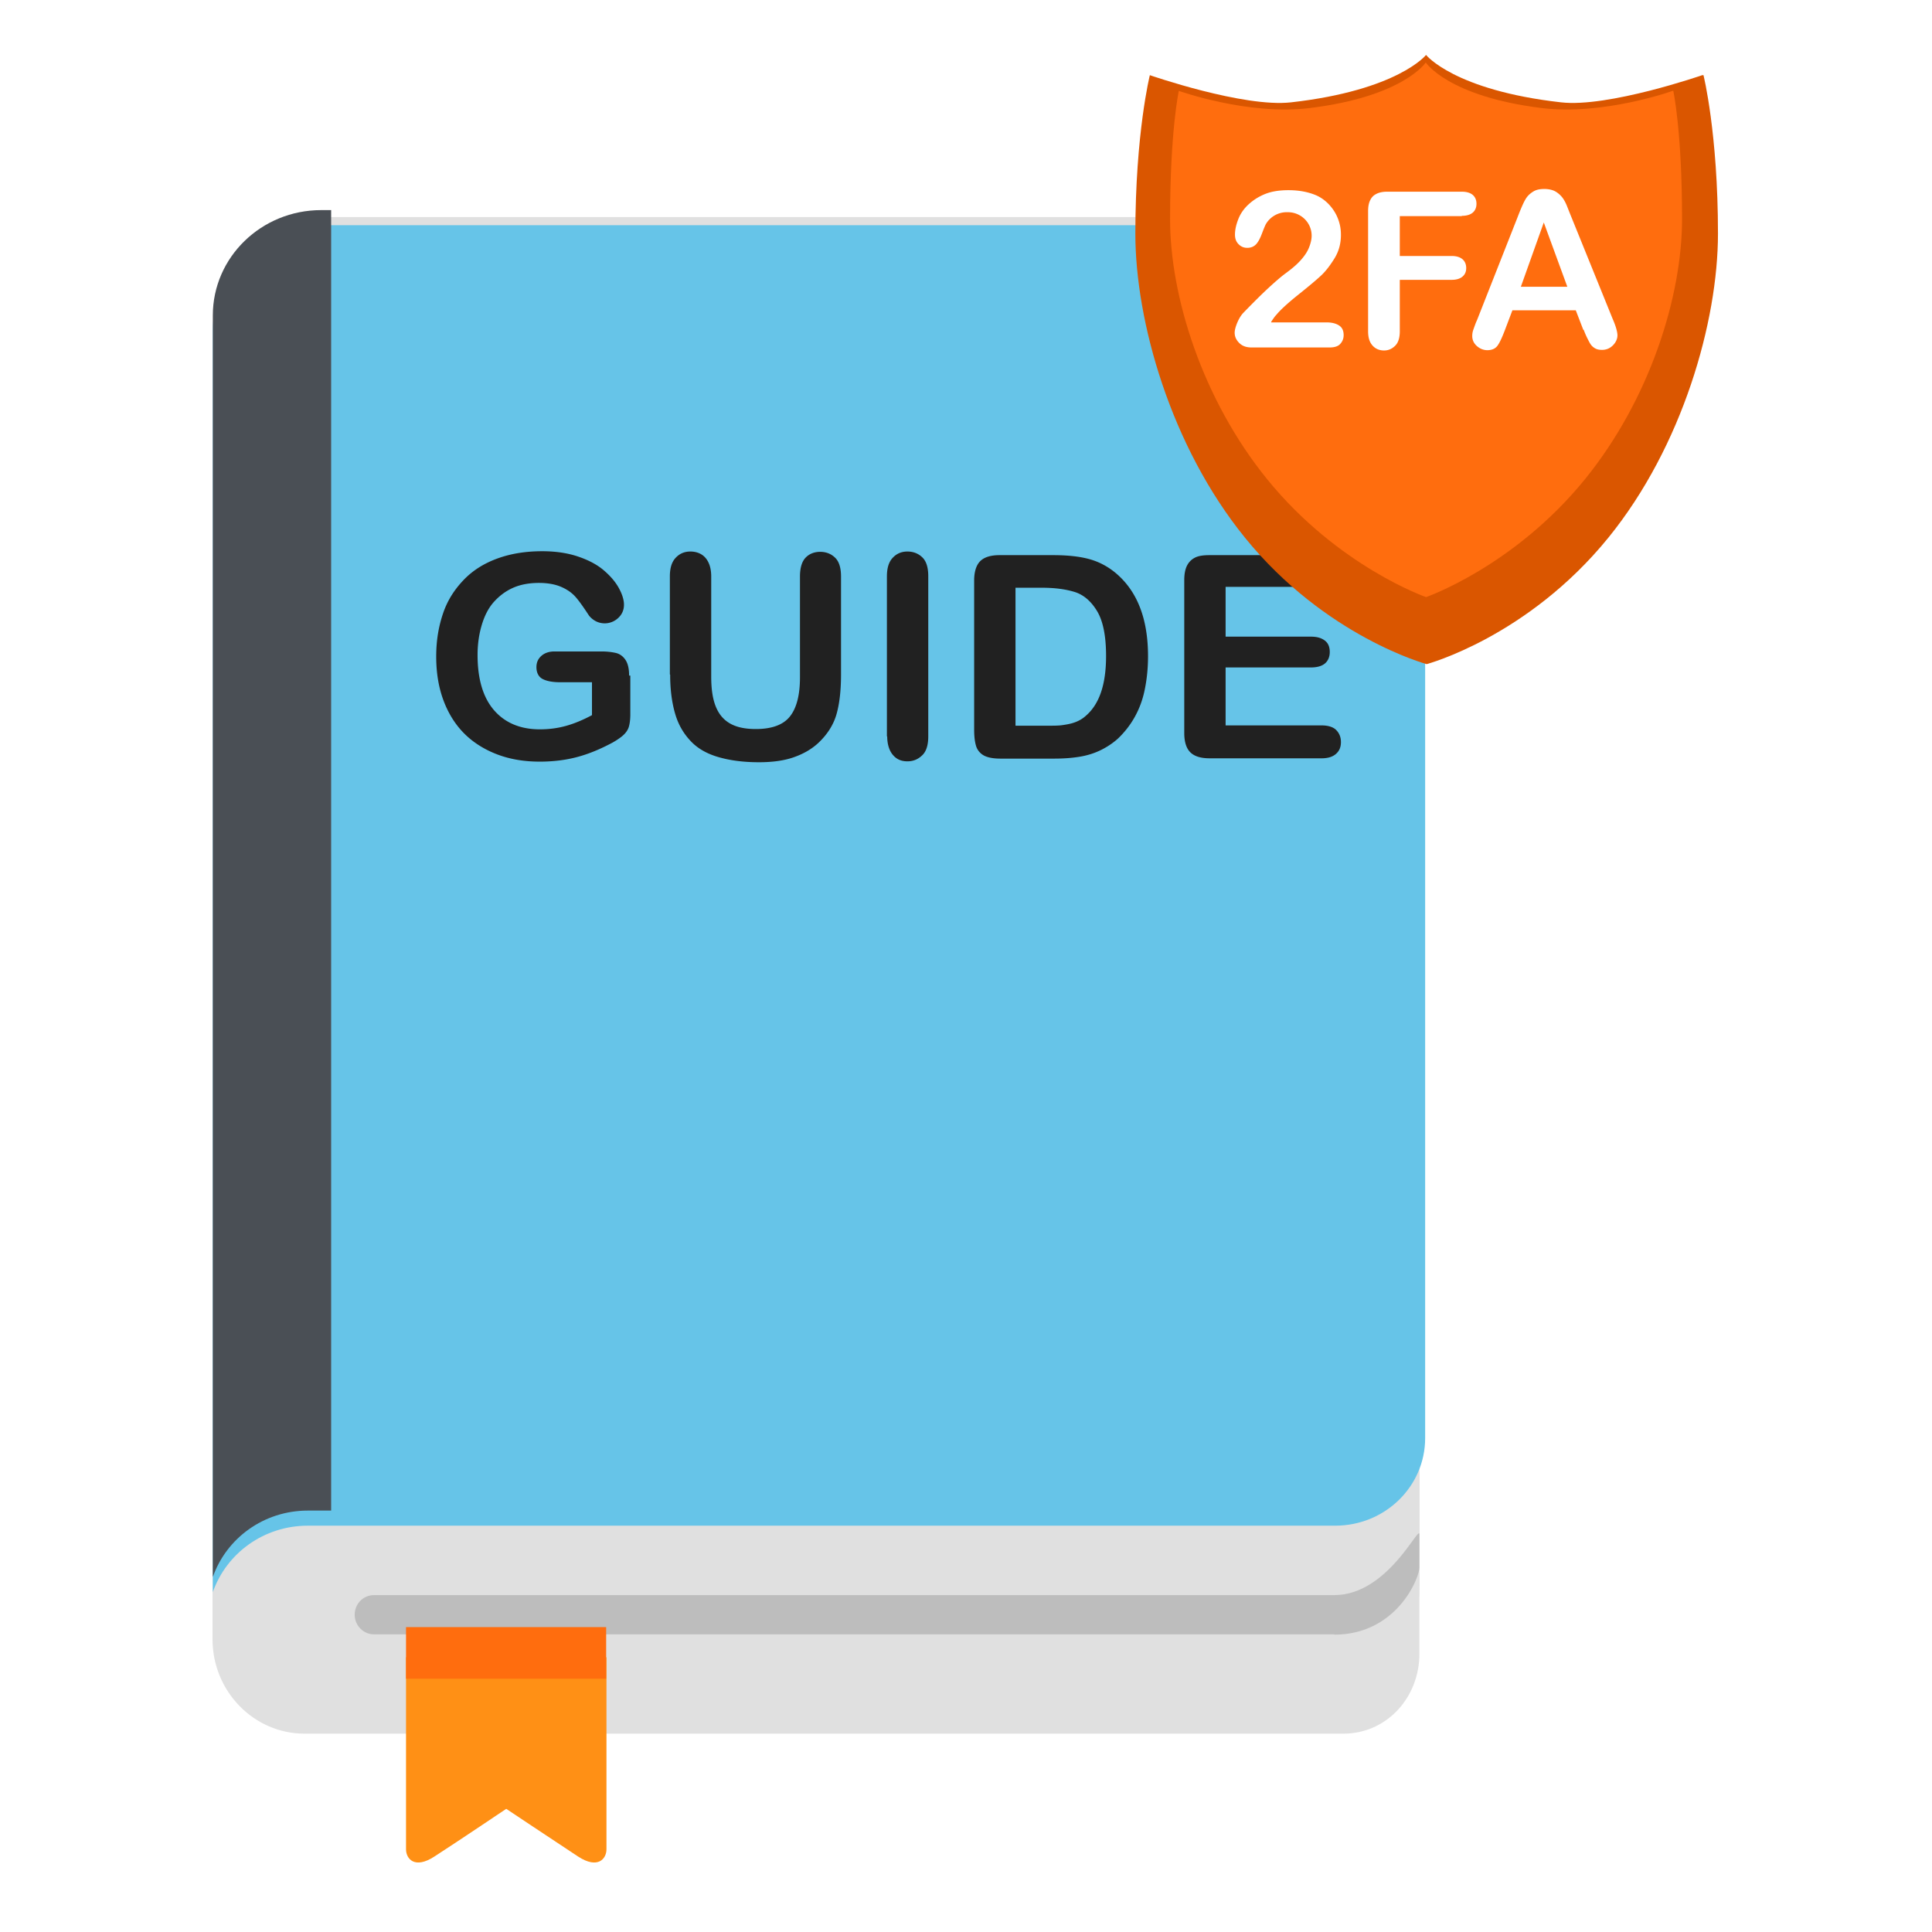
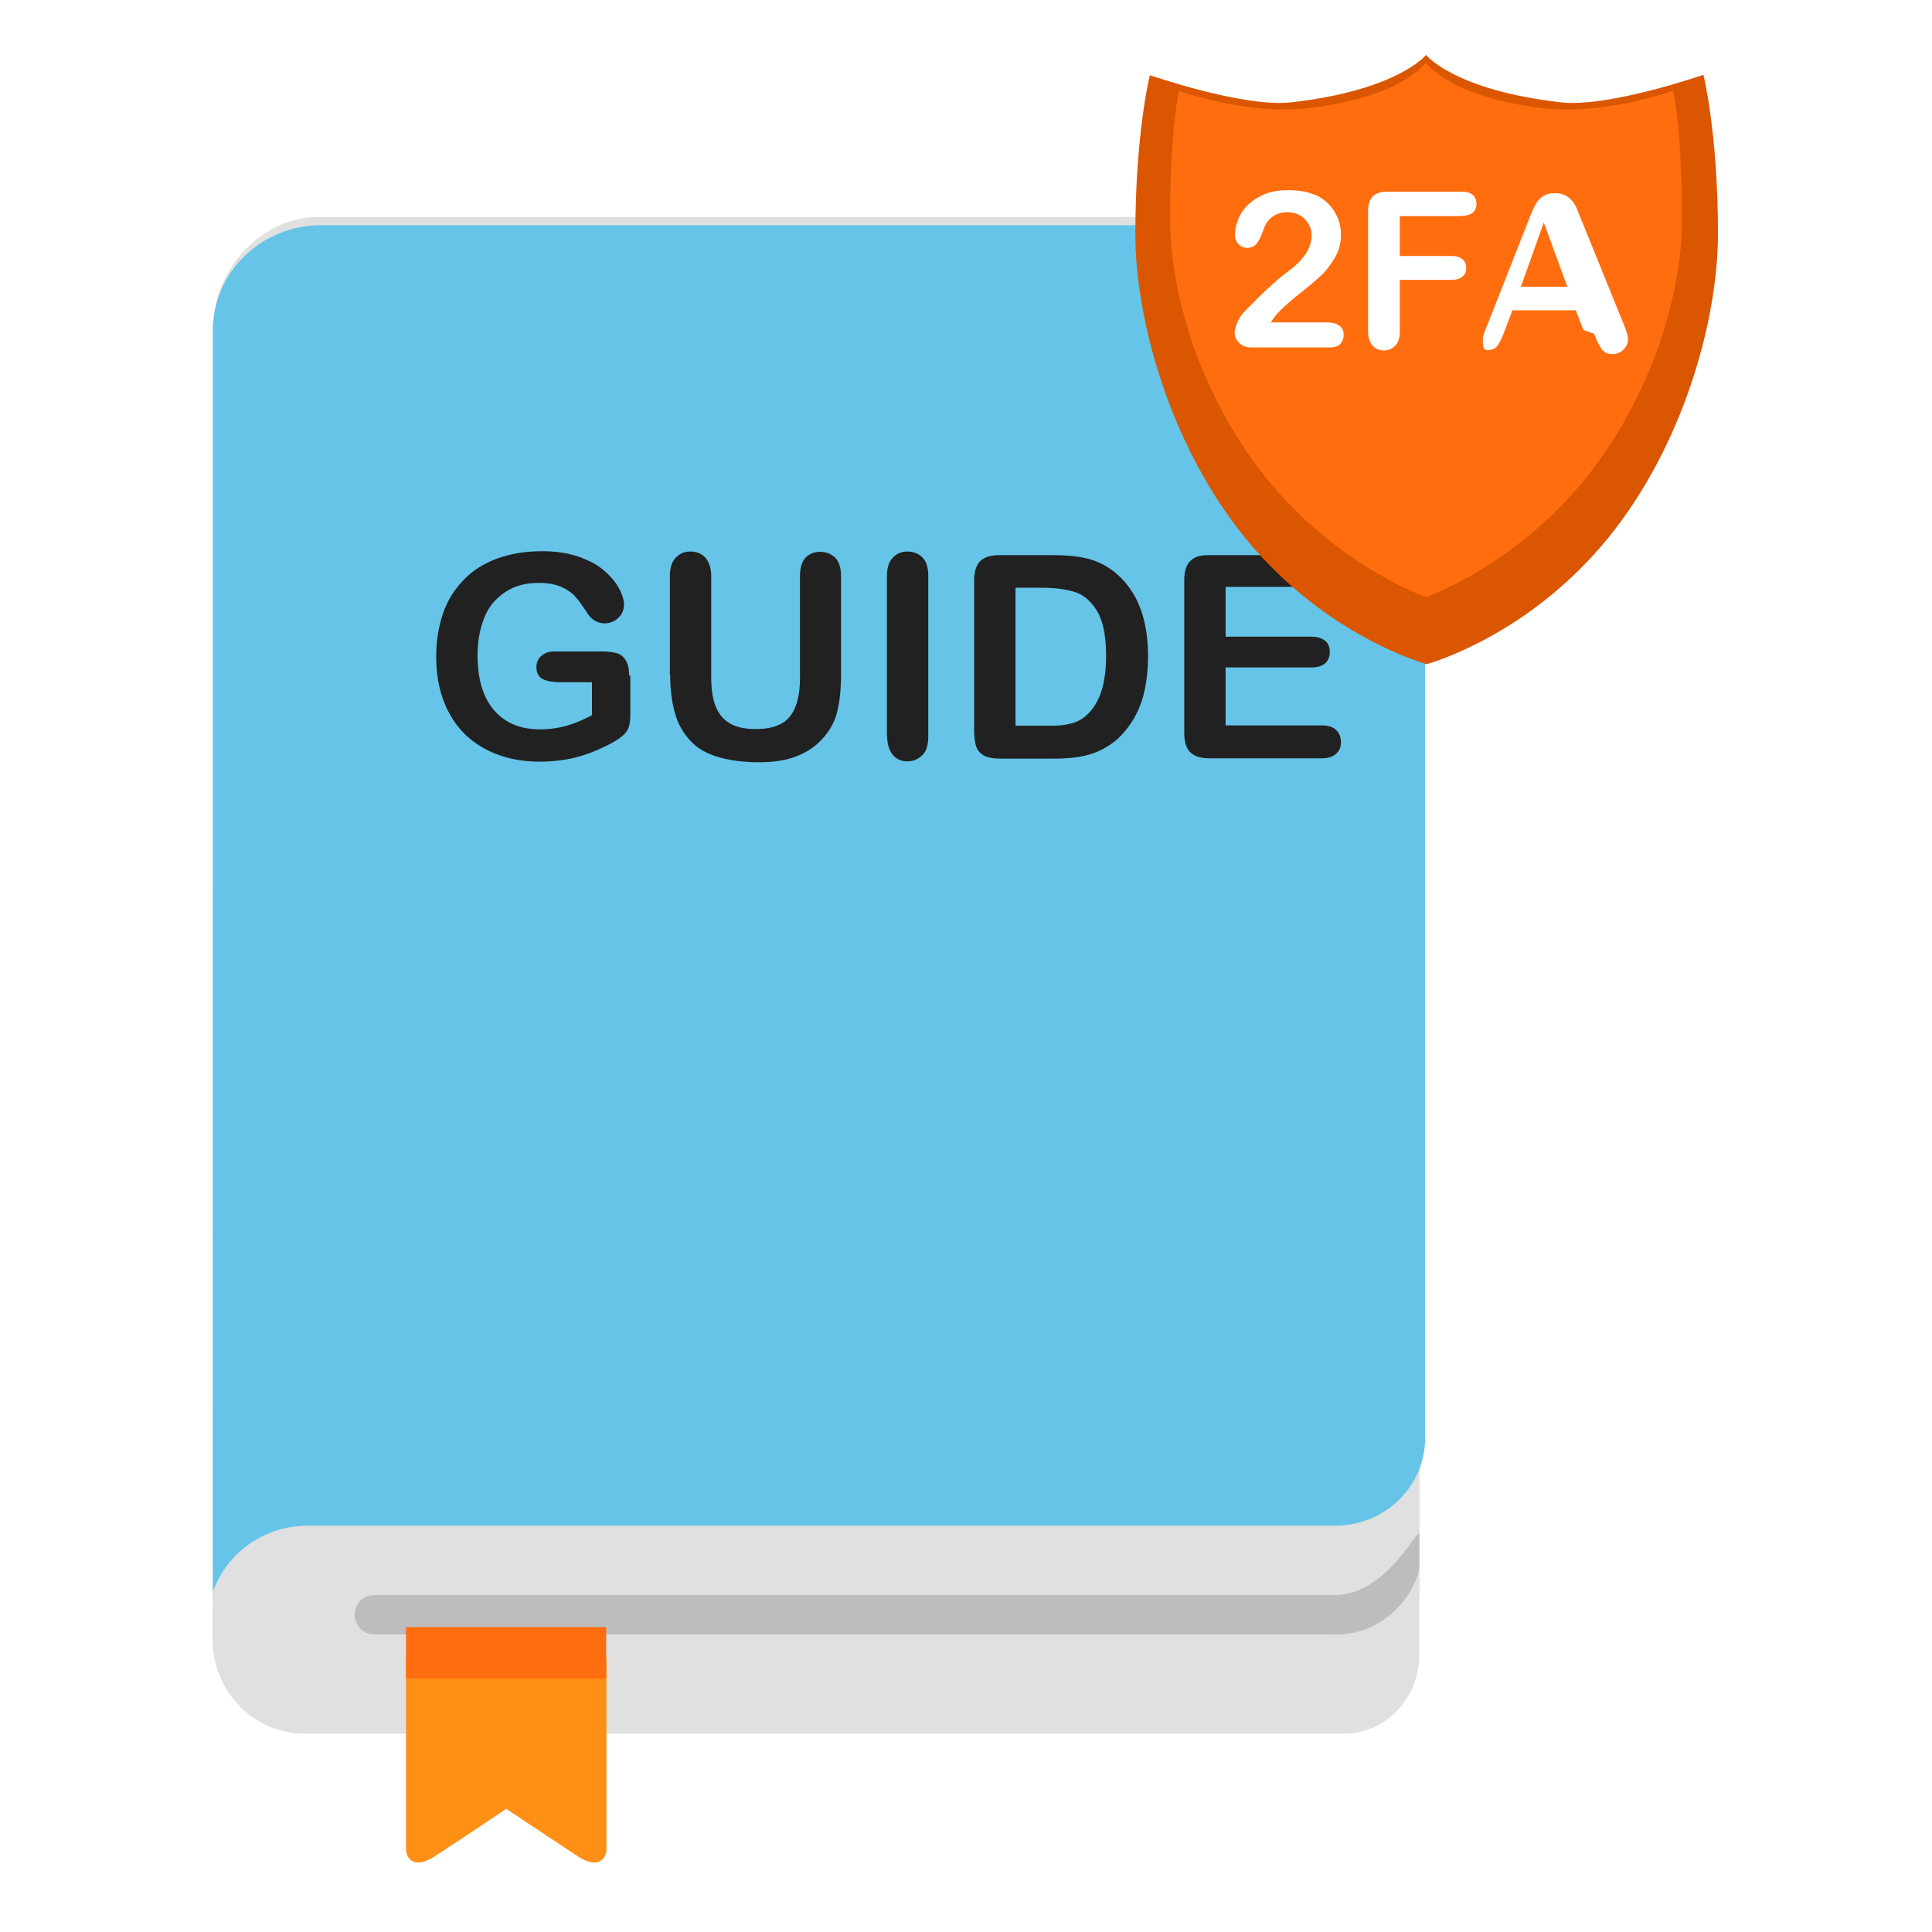
<svg xmlns="http://www.w3.org/2000/svg" class="illustration" aria-labelledby="2fa-guide" viewBox="0 0 64 64">
  <title id="2fa-guide">2fa User Guide</title>
  <defs>
    <filter id="drop-shadow-1" filterUnits="userSpaceOnUse">
      <feOffset dy=".5" />
      <feGaussianBlur result="blur" stdDeviation="1" />
      <feFlood flood-color="#000" flood-opacity=".45" />
      <feComposite in2="blur" operator="in" />
      <feComposite in="SourceGraphic" />
    </filter>
    <filter id="drop-shadow-2" filterUnits="userSpaceOnUse">
      <feOffset dy="1" />
      <feGaussianBlur result="blur-2" stdDeviation="1.5" />
      <feFlood flood-color="#000" flood-opacity=".4" />
      <feComposite in2="blur-2" operator="in" />
      <feComposite in="SourceGraphic" />
    </filter>
    <filter id="drop-shadow-3" filterUnits="userSpaceOnUse">
      <feOffset dy=".5" />
      <feGaussianBlur result="blur-3" stdDeviation="1" />
      <feFlood flood-color="#000" flood-opacity=".45" />
      <feComposite in2="blur-3" operator="in" />
      <feComposite in="SourceGraphic" />
    </filter>
    <filter id="drop-shadow-4" filterUnits="userSpaceOnUse">
      <feOffset dy="1" />
      <feGaussianBlur result="blur-4" stdDeviation="1.5" />
      <feFlood flood-color="#000" flood-opacity=".45" />
      <feComposite in2="blur-4" operator="in" />
      <feComposite in="SourceGraphic" />
    </filter>
    <clipPath id="clippath">
      <path id="overlay" d="M0 0h64v64H0z" style="fill:none" />
    </clipPath>
    <style>.cls-1{fill:#fff}.cls-6{fill:#e0e0e0}.cls-10{fill:#212121}.cls-11{fill:#ff6d0e}</style>
  </defs>
  <g id="Technology">
    <g id="_2fa_users" data-name="2fa users">
      <g id="assets" style="clip-path:url(#clippath);fill:none">
        <g id="assets-2" data-name="assets">
          <g id="pages" style="fill:none;filter:url(#drop-shadow-1)">
            <path d="M44.1 6.69H10.51c-1.81 0-3.43 1.71-3.43 3.58-.01.12-.04 42.66-.04 42.79v.74c0 1.73 1.37 3.13 3.05 3.13H44.5c1.43 0 2.52-1.19 2.52-2.65V9.71c0-.93-1.23-3.01-2.91-3.01Z" class="cls-6" />
            <path d="M43.88 55.46H10.16c-1.72 0-3.12-1.4-3.12-3.13a3.12 3.12 0 0 1 3.12-3.13h34.08c1.81 0 2.78-1.93 2.78-1.93v4.75c0 1.9-1.24 3.45-3.13 3.45Z" class="cls-6" />
            <path d="M44.2 53.64H12.39c-.35 0-.64-.29-.64-.65 0-.36.28-.65.64-.65H44.2c1.78 0 2.82-2.37 2.82-2.01v1.09c0 .36-.76 2.23-2.82 2.23Z" style="fill:#bdbdbd" />
          </g>
          <g id="bookmark">
            <path id="Path_864" d="M16.77 53.9h-3.32v6.36c0 .31.28.67.94.24.82-.53 2.38-1.58 2.38-1.58s1.56 1.04 2.38 1.58c.66.43.94.07.94-.24V53.9h-3.32Z" data-name="Path 864" style="fill:#ff9015;filter:url(#drop-shadow-2)" />
            <path id="Path_865" d="M20.08 55.61V53.9h-6.63v1.71h6.63Z" class="cls-11" data-name="Path 865" />
          </g>
          <g id="cover">
            <path d="M44.03 6.96H10.64c-1.98 0-3.59 1.56-3.59 3.49V52.24c.45-1.28 1.68-2.2 3.15-2.2h34.03c1.65 0 2.98-1.3 2.98-2.9V10.06c0-1.71-1.43-3.09-3.19-3.09Z" style="fill:#66c4e8;filter:url(#drop-shadow-3)" />
-             <path d="M10.97 6.96h-.33c-1.98 0-3.59 1.56-3.59 3.49v41.79c.45-1.28 1.68-2.2 3.15-2.2h.77V6.96Z" style="fill:#4a4f55" />
            <g id="title">
              <path d="M20.88 22.38v1.29c0 .17-.02.31-.05.41s-.1.2-.19.28-.21.16-.35.24c-.41.22-.8.38-1.18.48s-.79.15-1.23.15c-.52 0-.99-.08-1.41-.24s-.79-.39-1.09-.69-.53-.67-.69-1.1-.24-.91-.24-1.45.08-1 .23-1.44.39-.8.69-1.11.67-.54 1.11-.7.93-.24 1.48-.24c.45 0 .85.06 1.2.18s.63.27.85.46.38.38.49.58.17.39.17.55c0 .17-.06.32-.19.44a.65.65 0 0 1-.74.11.71.71 0 0 1-.23-.19c-.17-.26-.31-.46-.43-.6s-.27-.25-.47-.34-.45-.14-.76-.14-.6.05-.85.16-.46.27-.64.47-.31.46-.4.76-.14.63-.14 1c0 .79.18 1.4.54 1.82s.87.64 1.52.64c.32 0 .61-.04.89-.12s.56-.2.84-.35V22.6h-1.06c-.25 0-.45-.04-.58-.11s-.2-.21-.2-.39c0-.15.05-.27.16-.37s.26-.15.44-.15h1.55c.19 0 .35.02.48.05s.24.11.32.23.12.29.12.52ZM22.19 22.34V19.1c0-.28.06-.48.19-.62s.29-.21.49-.21.38.07.5.21.19.34.19.62v3.31c0 .38.04.69.13.94s.23.45.45.59.51.21.9.21c.53 0 .91-.14 1.13-.42s.33-.71.33-1.29V19.1c0-.28.06-.49.18-.62s.29-.2.49-.2.37.07.5.2.19.34.19.62v3.24c0 .53-.05.97-.15 1.32s-.3.66-.58.93c-.24.23-.53.39-.85.5s-.7.16-1.14.16c-.52 0-.96-.06-1.34-.17s-.68-.28-.91-.52-.41-.53-.52-.9-.17-.8-.17-1.31ZM29.38 24.4v-5.3c0-.28.06-.48.19-.62s.29-.21.49-.21.37.07.5.2.19.34.19.62v5.3c0 .28-.06.49-.19.62s-.29.21-.5.21-.36-.07-.48-.21-.19-.35-.19-.62ZM33.11 18.39h1.78c.46 0 .86.04 1.19.13s.63.25.9.48c.7.6 1.05 1.51 1.05 2.74 0 .4-.04.77-.11 1.11s-.18.63-.33.9-.34.51-.56.72c-.18.16-.38.29-.59.39s-.44.17-.69.21-.52.06-.83.06h-1.78c-.25 0-.44-.04-.56-.11s-.21-.18-.25-.32-.06-.31-.06-.53v-4.94c0-.29.07-.51.2-.64s.34-.2.64-.2Zm.53 1.08v4.57h1.03c.23 0 .4 0 .53-.02s.26-.04.4-.09.26-.12.36-.21c.46-.39.68-1.05.68-1.99 0-.66-.1-1.16-.3-1.49s-.45-.54-.74-.63-.65-.14-1.07-.14h-.9ZM43.67 19.44H40.6v1.65h2.83c.21 0 .36.05.47.14s.15.22.15.37-.05.28-.15.37-.26.14-.47.14H40.6v1.92h3.18c.21 0 .38.05.48.15s.16.23.16.4-.05.29-.16.39-.27.15-.48.15h-3.71c-.3 0-.51-.07-.64-.2s-.2-.34-.2-.64v-5.06c0-.2.03-.36.09-.48s.15-.21.27-.27.28-.08.48-.08h3.6c.22 0 .38.05.48.14s.16.22.16.38-.05.29-.16.38-.27.14-.48.14Z" class="cls-10" />
            </g>
          </g>
          <g id="shield">
            <path d="M56.39 1.49s-3.12 1.08-4.68.9c-3.54-.4-4.47-1.57-4.47-1.57s-.93 1.17-4.47 1.57c-1.57.18-4.68-.9-4.68-.9s-.48 1.92-.48 5.25c0 2.9 1.17 7.04 3.63 10.07C43.91 20.1 47.26 21 47.26 21s3.34-.89 6.02-4.19c2.46-3.03 3.63-7.17 3.63-10.07 0-3.33-.48-5.25-.48-5.25Z" style="fill:#da5600;filter:url(#drop-shadow-4)" />
            <path d="M55.41 3.01s-2.29.82-4.33.57c-3.11-.38-3.85-1.51-3.85-1.51s-.74 1.13-3.85 1.51c-2.04.25-4.33-.57-4.33-.57s-.29 1.32-.29 4.25c0 2.55 1.06 5.96 3.22 8.62 2.35 2.89 5.26 3.9 5.26 3.9s2.91-1.01 5.26-3.9c2.16-2.66 3.22-6.07 3.22-8.62 0-2.93-.29-4.25-.29-4.25Z" class="cls-11" />
            <g id="_2fa" data-name="2fa">
-               <path d="M42.11 10.68h1.84c.18 0 .32.04.42.11s.14.18.14.31c0 .12-.04.21-.11.29s-.19.12-.35.12h-2.59c-.18 0-.31-.05-.41-.15s-.15-.21-.15-.34c0-.08.03-.2.09-.34s.13-.25.21-.33c.31-.32.59-.6.84-.83s.43-.38.54-.46c.19-.14.35-.27.48-.41s.23-.28.29-.42.1-.29.1-.42a.774.774 0 0 0-.4-.68.792.792 0 0 0-.4-.1.8.8 0 0 0-.72.4c-.02.04-.06.13-.12.29s-.12.28-.19.36-.17.13-.3.13c-.12 0-.21-.04-.29-.12s-.12-.18-.12-.32c0-.16.04-.33.11-.51s.18-.34.33-.48.33-.26.55-.35.48-.13.78-.13c.36 0 .66.06.92.17.16.07.31.18.43.31s.22.28.29.46.1.35.1.54c0 .29-.07.55-.22.79s-.29.42-.44.56-.4.35-.75.63-.6.51-.73.67c-.06.06-.11.14-.17.23ZM48.43 7.16h-2.06v1.32h1.72c.16 0 .28.04.36.11s.12.17.12.29-.04.21-.12.28-.2.11-.36.11h-1.72v1.7c0 .22-.05.38-.15.48s-.22.16-.37.16-.28-.05-.38-.16-.15-.26-.15-.48V7c0-.15.02-.27.07-.37s.11-.16.21-.21.22-.07.36-.07h2.46c.17 0 .29.04.37.11s.12.17.12.29-.04.22-.12.29-.2.11-.37.11ZM52.45 10.93l-.25-.65h-2.1l-.25.66c-.1.26-.18.43-.25.52s-.18.14-.33.14c-.13 0-.25-.05-.35-.14s-.15-.2-.15-.33c0-.07.01-.14.04-.22s.06-.18.12-.31l1.32-3.35c.04-.1.08-.21.14-.35s.11-.25.17-.34.14-.16.24-.22.22-.08.36-.08.27.03.36.08.18.13.24.21.11.18.15.28.09.23.16.4l1.35 3.33c.11.25.16.44.16.55s-.05.23-.15.33-.22.15-.36.15c-.08 0-.15-.01-.21-.04s-.11-.07-.15-.12-.08-.13-.13-.23-.09-.2-.12-.28ZM50.38 9.5h1.54l-.78-2.13-.76 2.13Z" class="cls-1" />
+               <path d="M42.11 10.68h1.84c.18 0 .32.04.42.11s.14.18.14.31c0 .12-.04.21-.11.29s-.19.12-.35.12h-2.59c-.18 0-.31-.05-.41-.15s-.15-.21-.15-.34c0-.08.03-.2.09-.34s.13-.25.21-.33c.31-.32.59-.6.84-.83s.43-.38.54-.46c.19-.14.35-.27.48-.41s.23-.28.29-.42.1-.29.1-.42a.774.774 0 0 0-.4-.68.792.792 0 0 0-.4-.1.8.8 0 0 0-.72.4c-.02.04-.06.13-.12.29s-.12.28-.19.36-.17.13-.3.13c-.12 0-.21-.04-.29-.12s-.12-.18-.12-.32c0-.16.04-.33.11-.51s.18-.34.33-.48.33-.26.55-.35.48-.13.78-.13c.36 0 .66.06.92.17.16.07.31.18.43.31s.22.28.29.46.1.35.1.54c0 .29-.07.55-.22.79s-.29.42-.44.56-.4.35-.75.63-.6.51-.73.67c-.06.06-.11.14-.17.23ZM48.43 7.16h-2.06v1.32h1.72c.16 0 .28.04.36.11s.12.17.12.29-.04.21-.12.28-.2.11-.36.11h-1.72v1.7c0 .22-.05.38-.15.48s-.22.16-.37.16-.28-.05-.38-.16-.15-.26-.15-.48V7c0-.15.02-.27.07-.37s.11-.16.21-.21.22-.07.36-.07h2.46c.17 0 .29.04.37.11s.12.17.12.29-.04.22-.12.29-.2.11-.37.11ZM52.45 10.93l-.25-.65h-2.1l-.25.66c-.1.26-.18.43-.25.52s-.18.14-.33.14s-.15-.2-.15-.33c0-.07.01-.14.04-.22s.06-.18.12-.31l1.32-3.35c.04-.1.08-.21.14-.35s.11-.25.17-.34.14-.16.24-.22.22-.08.36-.08.27.03.36.08.18.13.24.21.11.18.15.28.09.23.16.4l1.35 3.33c.11.25.16.44.16.55s-.05.23-.15.33-.22.15-.36.15c-.08 0-.15-.01-.21-.04s-.11-.07-.15-.12-.08-.13-.13-.23-.09-.2-.12-.28ZM50.38 9.5h1.54l-.78-2.13-.76 2.13Z" class="cls-1" />
            </g>
          </g>
        </g>
      </g>
    </g>
  </g>
</svg>